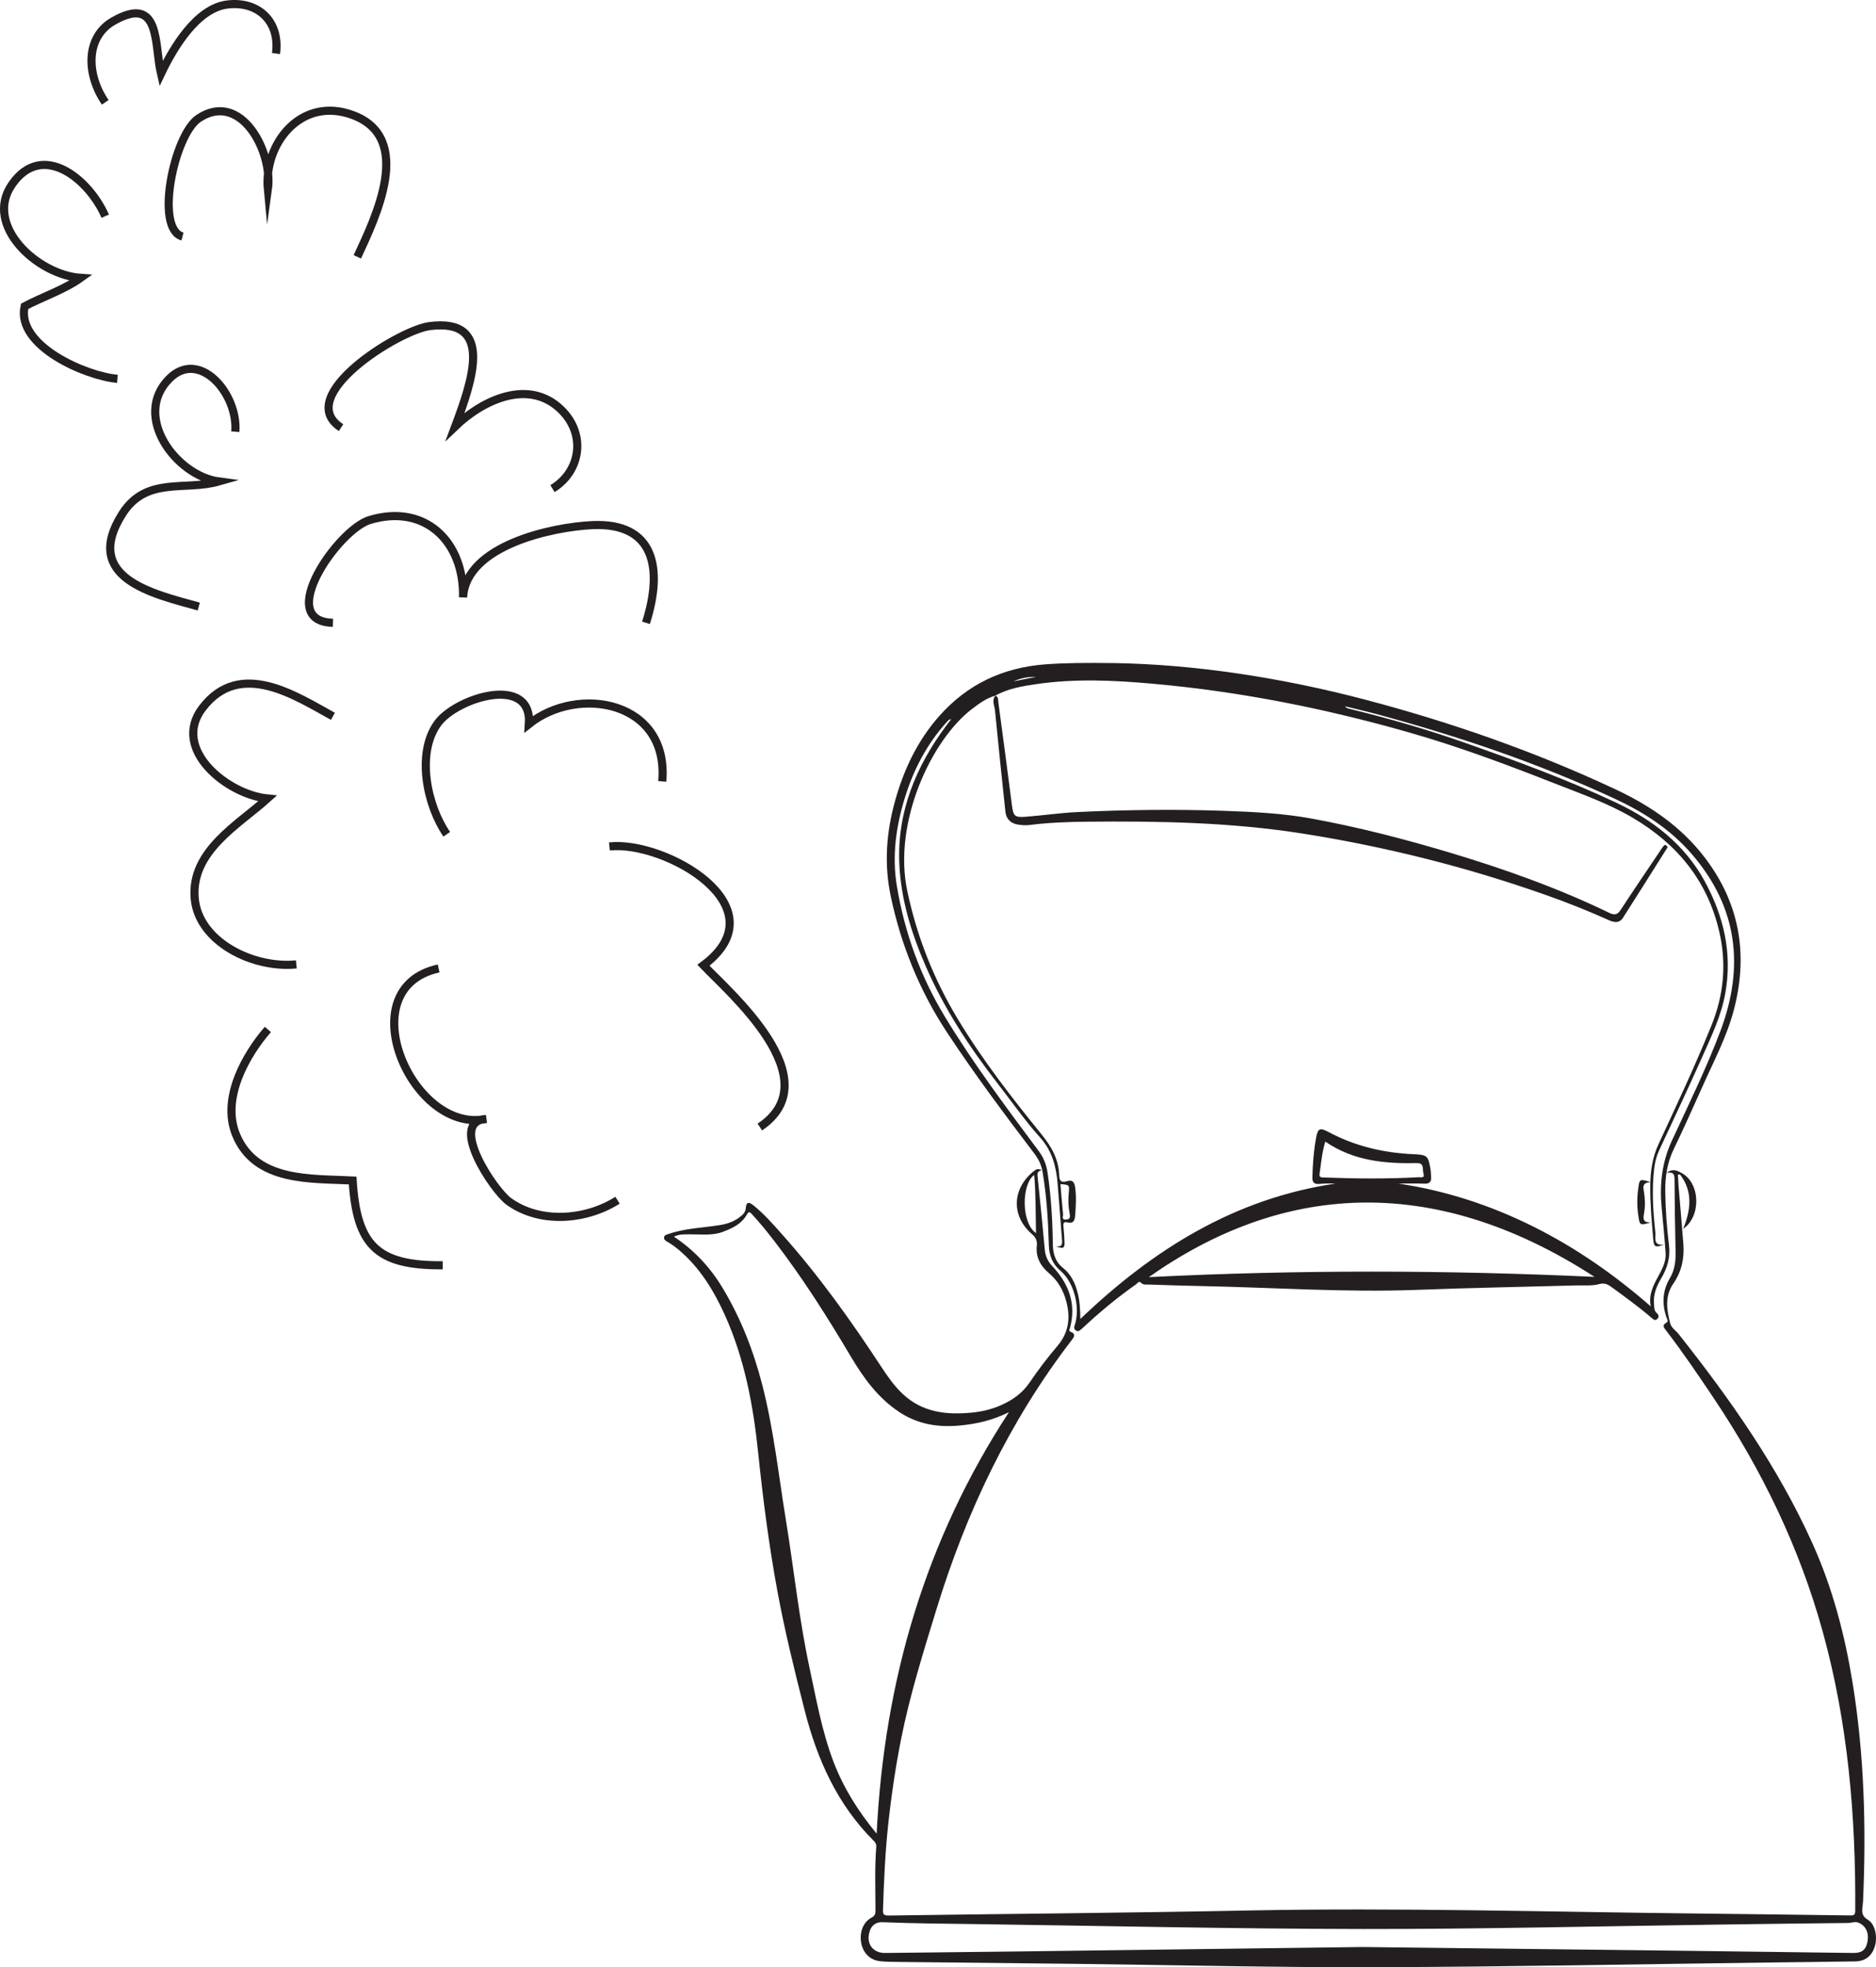
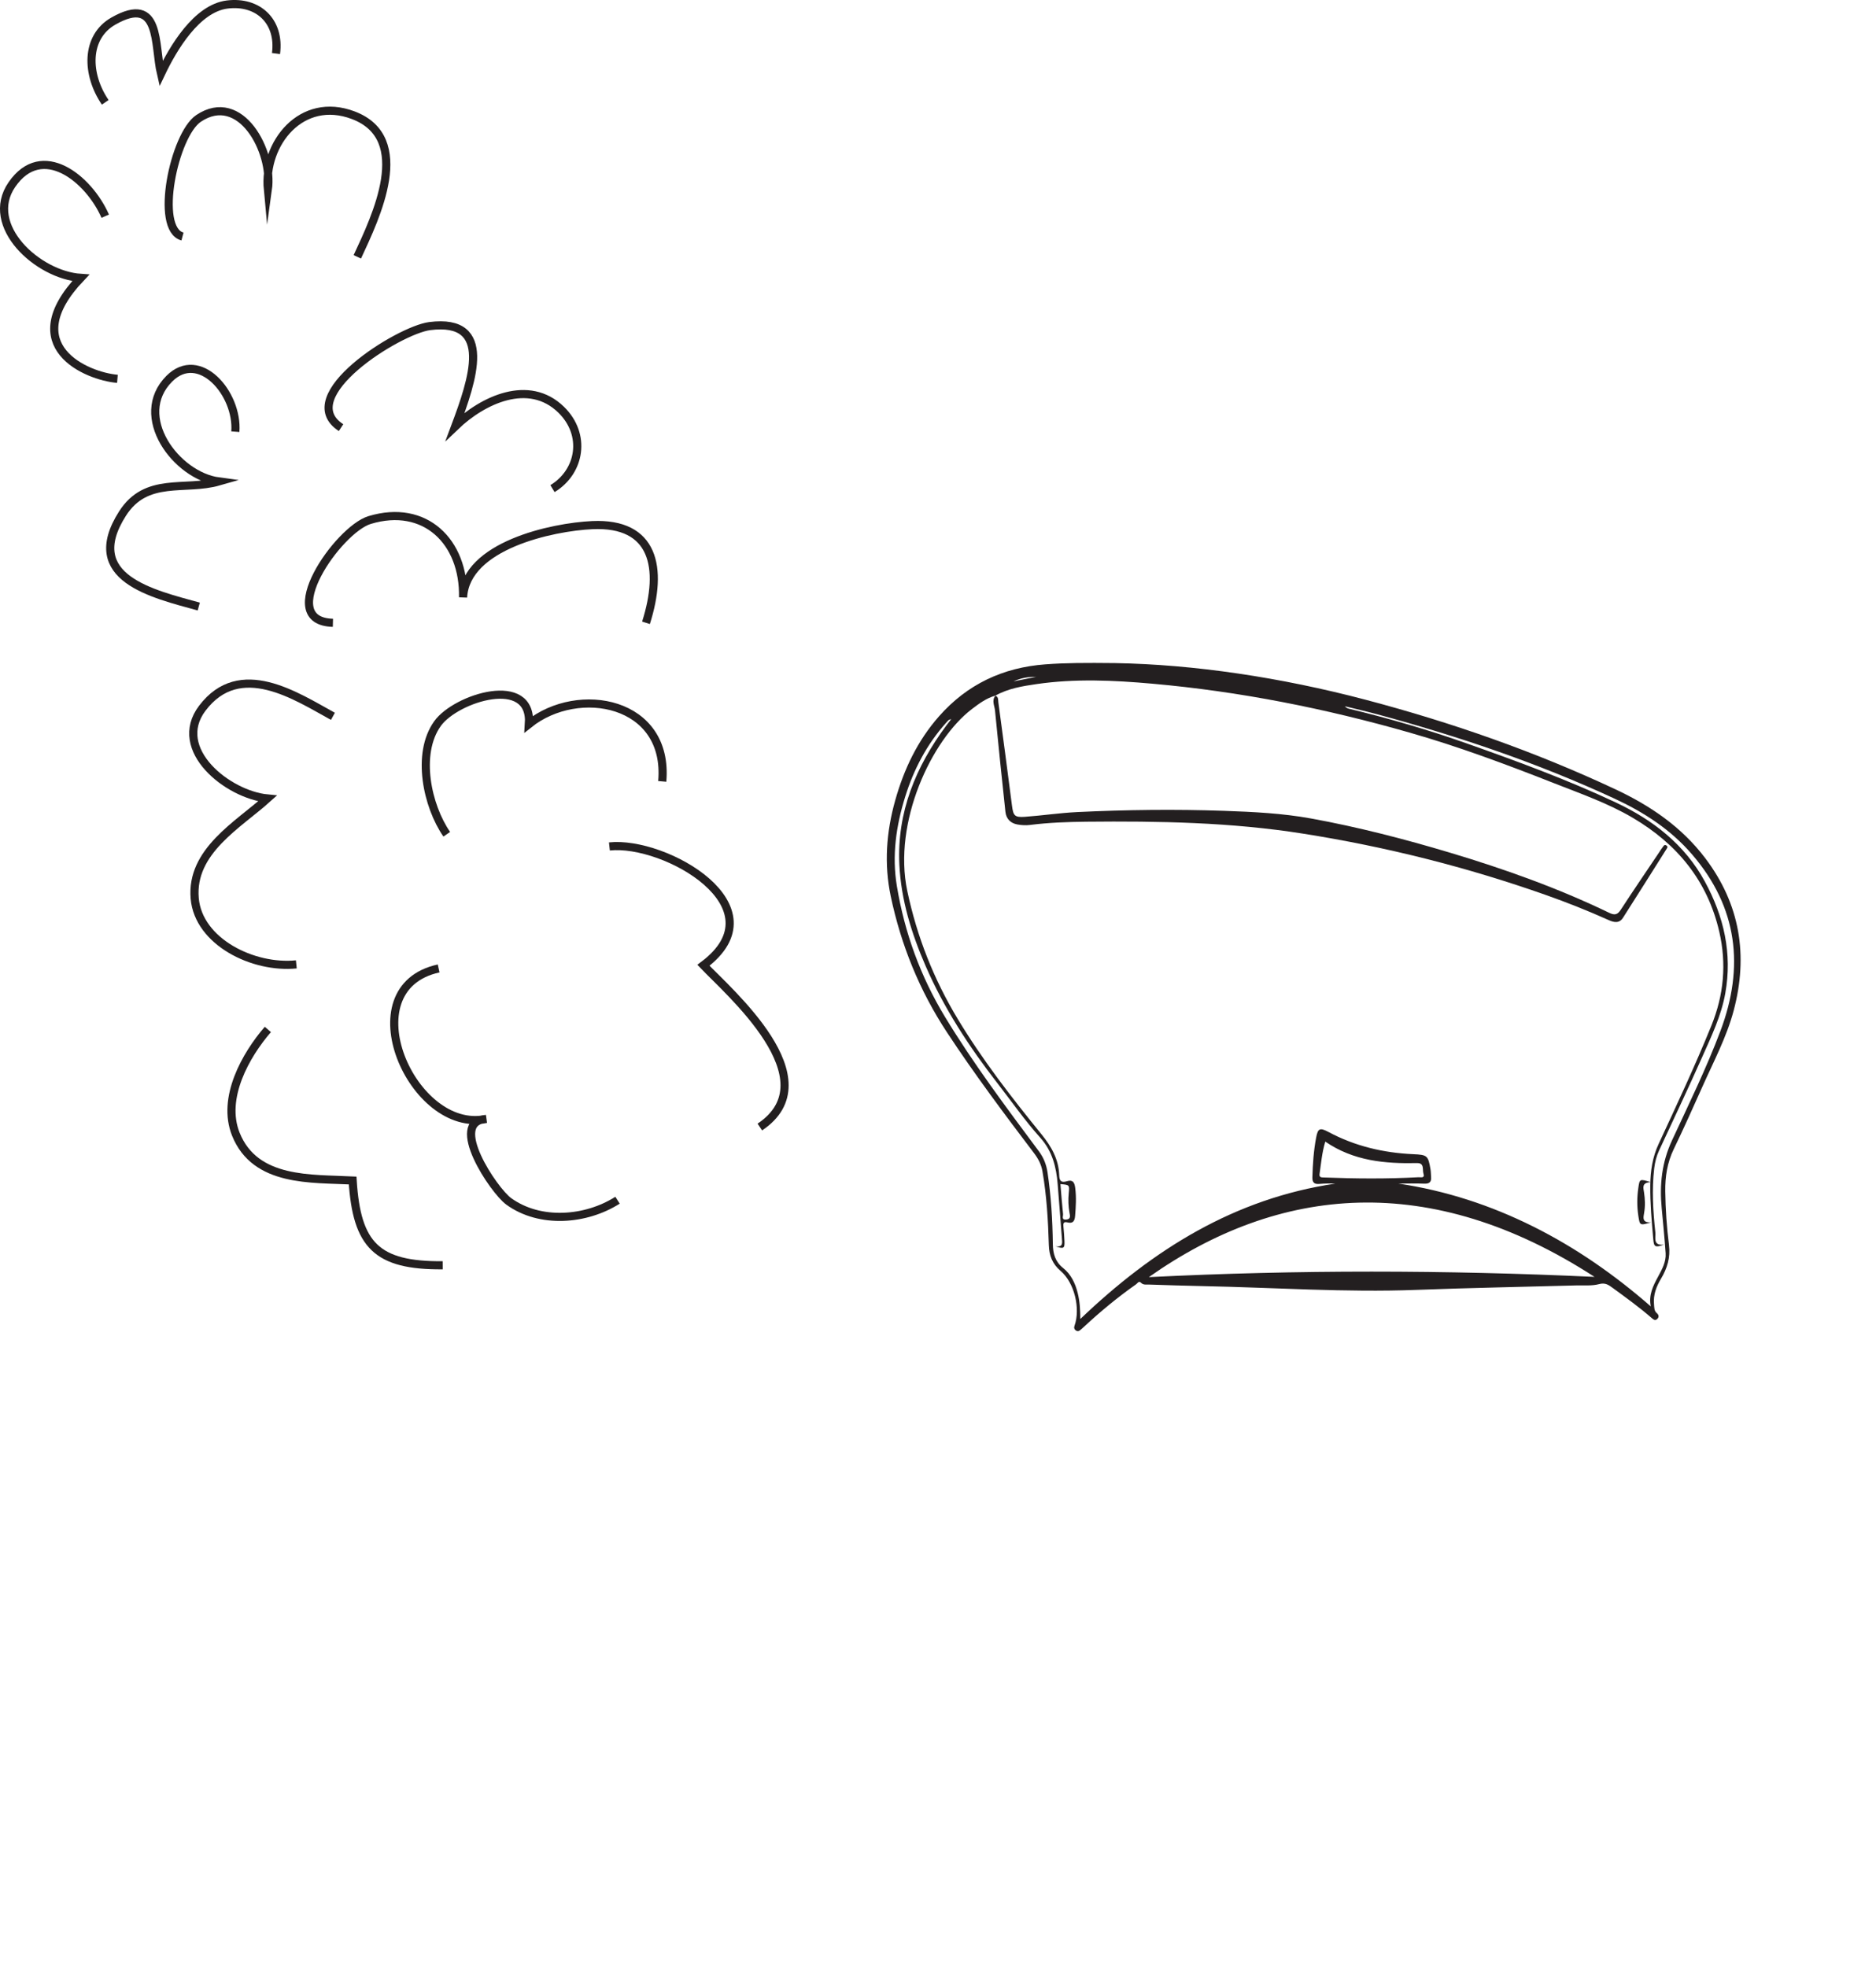
<svg xmlns="http://www.w3.org/2000/svg" width="230.701pt" height="241.894pt" viewBox="0 0 230.701 241.894" version="1.1">
  <defs>
    <clipPath id="clip1">
-       <path d="M 81 143 L 230.699 143 L 230.699 241.895 L 81 241.895 Z M 81 143 " />
-     </clipPath>
+       </clipPath>
  </defs>
  <g id="surface1">
    <g clip-path="url(#clip1)" clip-rule="nonzero">
      <path style=" stroke:none;fill-rule:evenodd;fill:rgb(13.73%,12.16%,12.549%);fill-opacity:1;" d="M 127.402 151.629 C 127.355 149.211 127.383 146.855 127.18 144.473 C 125.598 145.625 125.578 150.371 127.402 151.629 M 167.527 239.41 C 180.582 239.562 192.91 239.699 205.234 239.848 C 212.801 239.941 220.359 240.047 227.926 240.141 C 229.012 240.152 229.504 239.707 229.672 238.652 C 229.84 237.59 229.395 236.754 228.539 236.418 C 228.102 236.246 227.703 236.449 227.289 236.453 C 221.879 236.504 216.469 236.582 211.059 236.656 C 196.578 236.852 182.102 237.211 167.621 237.195 C 151.715 237.176 135.812 236.809 119.906 236.59 C 116.113 236.535 112.324 236.516 108.535 236.359 C 107.855 236.328 107.25 236.621 106.977 237.387 C 106.438 238.891 107.262 240.156 108.836 240.141 C 114.246 240.086 119.656 240.027 125.066 239.957 C 139.465 239.773 153.859 239.586 167.527 239.41 M 107.805 225.473 C 108.738 206.633 113.812 189.336 124.074 173.645 C 122.074 174.648 120.004 175.121 117.848 175.301 C 115.258 175.516 112.836 175.109 110.613 173.645 C 107.992 171.918 106.207 169.457 104.656 166.848 C 101.762 161.969 98.738 157.18 95.277 152.676 C 94.391 151.523 93.48 150.391 92.492 149.324 C 92.273 149.09 92.098 148.879 91.852 149.328 C 91.215 150.488 90.094 151.016 88.922 151.461 C 87.676 151.941 86.375 151.773 85.09 151.781 C 84.367 151.789 83.625 151.699 82.875 152.062 C 85.402 153.746 87.363 155.867 88.875 158.391 C 91.133 162.145 92.691 166.18 93.773 170.418 C 95.156 175.848 95.75 181.41 96.648 186.922 C 97.633 192.988 98.266 199.113 99.562 205.133 C 100.395 208.992 101.078 212.883 102.484 216.59 C 103.699 219.781 105.477 222.645 107.805 225.473 M 128.121 143.883 C 127.582 144.012 127.555 144.266 127.594 144.621 C 127.91 147.645 128.211 150.668 128.488 153.695 C 128.562 154.484 128.863 155.113 129.41 155.691 C 131.434 157.848 132.383 160.324 131.582 163.297 C 131.547 163.438 131.363 163.637 131.668 163.762 C 132.379 164.043 132.051 164.441 131.762 164.82 C 124.113 174.797 118.816 185.941 115.148 197.922 C 113.535 203.184 111.887 208.43 110.812 213.836 C 110.129 217.289 109.613 220.77 109.234 224.273 C 108.855 227.777 108.699 231.297 108.586 234.816 C 108.566 235.348 108.652 235.547 109.262 235.539 C 124.039 235.324 138.82 235.215 153.594 234.918 C 171.82 234.555 190.031 235.086 208.25 235.285 C 214.656 235.355 221.062 235.441 227.469 235.527 C 227.895 235.531 228.145 235.539 228.148 234.961 C 228.223 223.359 227.262 211.891 224.152 200.641 C 221.301 190.328 216.723 180.859 210.797 171.996 C 208.895 169.16 206.984 166.332 204.902 163.621 C 204.652 163.293 204.328 162.969 204.91 162.648 C 205.195 162.492 205.039 162.281 204.973 162.094 C 204.359 160.383 204.414 158.746 205.367 157.137 C 205.941 156.176 206.078 155.07 206.055 153.945 C 205.988 150.984 205.941 148.023 205.926 145.062 C 205.926 144.453 205.844 144.062 204.945 144.211 C 205.727 143.625 206.301 143.961 206.82 144.246 C 209.102 145.496 209.223 149.578 206.988 151.102 C 207.938 148.754 208.199 146.504 206.602 144.418 C 206.516 144.422 206.426 144.426 206.336 144.434 C 206.367 144.922 206.387 145.41 206.426 145.898 C 206.621 148.258 206.832 150.613 207.012 152.973 C 207.145 154.715 206.797 156.363 205.793 157.809 C 204.684 159.398 204.969 161.09 205.402 162.762 C 205.527 163.25 206.102 163.621 206.449 164.062 C 212.805 172.094 218.676 180.43 222.906 189.824 C 225.375 195.309 226.871 201.051 227.828 206.957 C 229.266 215.844 229.504 224.785 229.109 233.758 C 229.098 234 229.062 234.238 229.035 234.48 C 228.961 235.129 228.973 235.633 229.703 236.059 C 230.621 236.594 230.934 238.246 230.523 239.445 C 230.141 240.559 229.336 241.16 228.156 241.18 C 224.605 241.238 221.051 241.27 217.5 241.316 C 201.457 241.52 185.418 241.84 169.375 241.891 C 157.023 241.93 144.672 241.625 132.316 241.48 C 124.941 241.395 117.566 241.324 110.191 241.242 C 109.547 241.234 108.898 241.227 108.258 241.16 C 107.031 241.039 106.164 240.195 105.914 238.949 C 105.656 237.645 106.137 236.336 107.172 235.801 C 107.586 235.586 107.66 235.344 107.66 234.938 C 107.66 232.324 107.551 229.715 107.758 227.109 C 107.781 226.816 107.688 226.594 107.48 226.387 C 102.969 221.902 100.488 216.344 98.945 210.281 C 97.707 205.414 96.5 200.539 95.59 195.598 C 94.559 189.992 93.828 184.352 93.242 178.688 C 92.637 172.816 91.562 167.035 89.098 161.609 C 87.738 158.625 86.047 155.863 83.5 153.711 C 83.027 153.309 82.527 152.949 81.988 152.645 C 81.793 152.527 81.629 152.391 81.668 152.137 C 81.707 151.879 81.906 151.844 82.121 151.766 C 84.168 151.031 86.336 150.988 88.449 150.652 C 89.336 150.516 90.184 150.25 90.906 149.707 C 91.285 149.422 91.668 149.117 91.715 148.566 C 91.766 147.848 92.039 147.723 92.605 148.172 C 93.934 149.238 95.055 150.516 96.18 151.781 C 100.68 156.832 104.605 162.32 108.309 167.965 C 109.105 169.18 109.922 170.375 110.992 171.383 C 113.445 173.703 116.43 174.004 119.574 173.691 C 120.781 173.57 121.961 173.289 123.074 172.797 C 124.5 172.172 125.715 171.324 126.621 169.992 C 127.676 168.438 128.82 166.93 130.039 165.5 C 131.457 163.832 131.652 161.996 131.117 159.996 C 130.766 158.664 130.094 157.488 129.047 156.602 C 127.961 155.68 127.348 154.613 127.504 153.16 C 127.566 152.574 127.383 152.164 126.887 151.734 C 124.281 149.477 124.469 146.031 127.242 143.922 C 127.457 143.762 127.648 143.68 128.121 143.883 " />
    </g>
    <path style=" stroke:none;fill-rule:evenodd;fill:rgb(13.73%,12.16%,12.549%);fill-opacity:1;" d="M 127.41 83.227 C 126.43 83.215 125.508 83.375 124.637 83.785 C 125.559 83.598 126.484 83.414 127.41 83.227 M 130.406 145.598 C 130.512 146.836 130.598 148.066 130.73 149.289 C 130.758 149.527 130.496 150.012 131.109 149.961 C 131.719 149.91 131.582 149.477 131.52 149.129 C 131.375 148.328 131.348 147.527 131.426 146.719 C 131.523 145.695 131.527 145.695 130.406 145.598 M 162.977 140.375 C 162.559 141.766 162.461 143.074 162.27 144.371 C 162.211 144.789 162.52 144.777 162.789 144.785 C 166.68 144.934 170.57 144.969 174.461 144.754 C 174.707 144.742 175.242 144.91 175.051 144.316 C 174.891 143.832 175.203 142.996 174.262 143.016 C 170.316 143.098 166.473 142.766 162.977 140.375 M 196.086 157.008 C 175.863 143.906 157.277 145.762 141.277 157.039 C 159.543 156.125 177.809 156.16 196.086 157.008 M 122.418 85.531 C 121.305 85.84 120.398 86.516 119.504 87.199 C 114.543 90.992 109.793 101.102 111.57 109.539 C 112.762 115.184 114.836 120.43 117.805 125.34 C 120.828 130.348 124.406 134.961 128.09 139.492 C 129.289 140.969 130.195 142.555 130.254 144.496 C 130.277 145.223 130.504 145.457 131.215 145.242 C 131.918 145.027 132.137 145.379 132.223 146.059 C 132.375 147.219 132.305 148.359 132.211 149.516 C 132.156 150.176 131.93 150.473 131.27 150.309 C 130.762 150.184 130.742 150.461 130.777 150.828 C 130.828 151.418 130.883 152.008 130.902 152.598 C 130.938 153.52 130.824 153.59 129.777 153.238 C 130.754 153.414 130.625 152.801 130.586 152.289 C 130.422 150.062 130.242 147.836 130.066 145.613 C 129.902 143.508 129.41 141.551 127.941 139.91 C 126.035 137.789 124.402 135.441 122.656 133.191 C 119.176 128.711 116.098 124.004 113.832 118.789 C 112.094 114.793 110.805 110.66 110.598 106.297 C 110.293 99.871 112.613 94.266 116.391 89.188 C 116.555 88.969 116.723 88.754 116.98 88.422 C 116.762 88.496 116.703 88.5 116.672 88.531 C 116.555 88.641 116.445 88.762 116.34 88.883 C 113.973 91.531 112.367 94.598 111.312 97.977 C 110.191 101.566 109.672 105.23 110.293 108.957 C 111.242 114.684 113.195 120.066 116.211 125.039 C 119.703 130.793 123.742 136.172 127.758 141.566 C 128.344 142.352 128.672 143.195 128.816 144.141 C 129.258 147.07 129.434 150.023 129.473 152.984 C 129.488 154.133 129.758 155.137 130.723 155.906 C 131.703 156.684 132.227 157.781 132.527 158.98 C 132.785 159.992 132.844 161.023 132.852 162.188 C 141.805 153.625 151.836 147.375 164.211 145.539 C 163.555 145.512 162.91 145.52 162.27 145.578 C 161.656 145.633 161.371 145.434 161.391 144.777 C 161.434 143.133 161.547 141.5 161.852 139.883 C 162.066 138.738 162.316 138.629 163.363 139.188 C 166.625 140.934 170.129 141.758 173.801 141.922 C 175.504 142 175.625 142.082 175.914 143.766 C 175.969 144.082 175.961 144.41 175.988 144.73 C 176.043 145.371 175.75 145.574 175.121 145.547 C 174.074 145.5 173.023 145.535 171.973 145.535 C 177.785 146.402 183.293 148.199 188.543 150.816 C 193.797 153.434 198.566 156.762 203.004 160.637 C 202.719 159.234 203.289 158.113 203.898 156.988 C 204.383 156.086 204.902 155.172 204.832 154.109 C 204.703 152.262 204.523 150.414 204.348 148.566 C 204.07 145.684 204.359 142.934 205.609 140.238 C 207.672 135.785 209.84 131.367 211.57 126.77 C 214.535 118.891 213.691 111.578 208.078 105.055 C 205.449 101.996 202.145 99.867 198.52 98.188 C 189.113 93.828 179.336 90.523 169.344 87.824 C 168.031 87.469 166.707 87.168 165.387 86.844 C 165.535 87.027 165.707 87.102 165.887 87.145 C 170.766 88.328 175.582 89.719 180.309 91.391 C 186.539 93.59 192.75 95.871 198.727 98.684 C 203.273 100.828 207.18 103.848 209.648 108.383 C 211.992 112.684 213.047 117.242 212.168 122.137 C 211.676 124.891 210.473 127.395 209.352 129.918 C 207.629 133.793 205.809 137.625 204.023 141.473 C 203.703 142.164 203.523 142.887 203.43 143.641 C 203.117 146.277 203.281 148.906 203.566 151.531 C 203.637 152.188 203.23 153.195 204.633 153.047 C 203.535 153.426 203.391 153.344 203.305 152.348 C 203.117 150.152 202.914 147.957 202.941 145.746 C 202.961 143.977 203.211 142.293 203.969 140.664 C 206.203 135.84 208.465 131.035 210.461 126.105 C 211.984 122.344 212.34 118.531 211.43 114.574 C 209.98 108.293 206.246 103.773 200.773 100.551 C 197.719 98.754 194.398 97.598 191.121 96.309 C 185.273 94.008 179.391 91.809 173.344 90.082 C 162.984 87.117 152.461 85.023 141.723 84.07 C 136.969 83.648 132.215 83.426 127.469 84.117 C 125.723 84.371 123.969 84.656 122.395 85.543 Z M 137.141 81.535 C 146.824 81.703 157.492 83.285 167.984 86.055 C 178.52 88.84 188.777 92.422 198.656 97.055 C 202.949 99.066 206.785 101.676 209.688 105.504 C 213.988 111.176 215.008 117.473 213.195 124.277 C 212.32 127.559 210.719 130.551 209.348 133.633 C 208.199 136.207 207.043 138.781 205.82 141.32 C 205.023 142.969 204.762 144.699 204.785 146.488 C 204.812 148.695 204.969 150.902 205.242 153.09 C 205.434 154.625 205.027 155.957 204.262 157.234 C 203.688 158.199 203.297 159.207 203.402 160.359 C 203.438 160.754 203.398 161.168 203.75 161.473 C 203.988 161.676 204.047 161.93 203.812 162.172 C 203.551 162.441 203.336 162.254 203.121 162.07 C 201.598 160.746 199.965 159.566 198.336 158.375 C 197.832 158.012 197.422 157.688 196.652 157.898 C 195.766 158.137 194.781 158.035 193.844 158.059 C 187.305 158.242 180.762 158.355 174.227 158.605 C 165.418 158.941 156.633 158.316 147.836 158.141 C 145.656 158.098 143.477 158.023 141.297 157.953 C 140.961 157.945 140.605 158.027 140.312 157.73 C 140.043 157.457 139.887 157.797 139.719 157.914 C 137.445 159.512 135.312 161.277 133.277 163.168 C 133.121 163.312 132.961 163.461 132.793 163.59 C 132.625 163.719 132.441 163.715 132.277 163.578 C 132.094 163.426 132.051 163.262 132.141 163.012 C 132.891 160.898 132.125 157.723 130.43 156.277 C 129.418 155.418 129.016 154.379 128.98 153.102 C 128.891 150.062 128.715 147.031 128.195 144.027 C 128.051 143.176 127.672 142.469 127.16 141.793 C 123.469 136.93 119.812 132.043 116.453 126.938 C 113.07 121.801 110.805 116.207 109.539 110.211 C 108.703 106.242 108.992 102.309 110.09 98.41 C 111.168 94.578 112.836 91.07 115.484 88.07 C 118.949 84.141 123.336 82.078 128.539 81.691 C 131.012 81.504 133.488 81.496 137.141 81.535 " />
    <path style=" stroke:none;fill-rule:evenodd;fill:rgb(13.73%,12.16%,12.549%);fill-opacity:1;" d="M 122.395 85.543 C 122.812 85.68 122.734 86.074 122.773 86.359 C 123.344 90.594 123.906 94.832 124.449 99.066 C 124.609 100.297 124.766 100.527 126.035 100.438 C 128.176 100.281 130.305 99.961 132.457 99.855 C 138.48 99.566 144.508 99.492 150.535 99.703 C 154.109 99.828 157.691 100 161.219 100.641 C 167.008 101.695 172.703 103.168 178.34 104.855 C 185.035 106.863 191.609 109.207 197.91 112.25 C 198.594 112.578 198.926 112.461 199.328 111.844 C 200.867 109.477 202.461 107.148 204.035 104.805 C 204.172 104.605 204.289 104.391 204.445 104.203 C 204.566 104.059 204.668 103.773 204.941 103.973 C 205.164 104.137 204.984 104.316 204.895 104.465 C 203.129 107.262 201.371 110.059 199.59 112.848 C 199.121 113.586 198.449 113.418 197.801 113.125 C 195.277 111.992 192.707 110.969 190.102 110.051 C 180.375 106.617 170.418 104.113 160.227 102.504 C 151.395 101.105 142.5 100.949 133.586 101.039 C 131.27 101.066 128.961 101.145 126.66 101.438 C 126.148 101.504 125.637 101.469 125.133 101.383 C 124.273 101.234 123.734 100.688 123.641 99.82 C 123.199 95.676 122.762 91.531 122.363 87.383 C 122.309 86.777 121.918 86.133 122.418 85.531 C 122.418 85.531 122.395 85.543 122.395 85.543 " />
    <path style=" stroke:none;fill-rule:evenodd;fill:rgb(13.73%,12.16%,12.549%);fill-opacity:1;" d="M 203.039 150.301 C 201.641 150.715 201.656 150.695 201.469 149.465 C 201.301 148.336 201.309 147.227 201.469 146.098 C 201.633 144.949 201.621 144.934 203.008 145.363 C 201.852 145.398 202.094 146.078 202.176 146.625 C 202.301 147.457 202.332 148.277 202.191 149.109 C 202.098 149.676 201.891 150.379 203.039 150.301 " />
    <path style="fill:none;stroke-width:1;stroke-linecap:butt;stroke-linejoin:miter;stroke:rgb(13.73%,12.16%,12.549%);stroke-opacity:1;stroke-miterlimit:10;" d="M -0.001 -0 C -3.872 -2.465 -9.524 -2.938 -13.387 -0.137 C -15.235 1.207 -20.915 9.691 -16.153 9.996 C -25.192 8.07 -33.157 26.062 -22.001 28.5 " transform="matrix(1,0,0,-1,75.942,147.582)" />
    <path style="fill:none;stroke-width:1;stroke-linecap:butt;stroke-linejoin:miter;stroke:rgb(13.73%,12.16%,12.549%);stroke-opacity:1;stroke-miterlimit:10;" d="M -0.001 -0 C 8.745 5.863 -3.837 16.625 -6.938 19.891 C 2.695 27.078 -11.653 35.246 -18.501 34.5 " transform="matrix(1,0,0,-1,93.442,138.582)" />
    <path style="fill:none;stroke-width:1;stroke-linecap:butt;stroke-linejoin:miter;stroke:rgb(13.73%,12.16%,12.549%);stroke-opacity:1;stroke-miterlimit:10;" d="M -0.001 -0 C -2.391 3.441 -3.809 9.883 -1.137 13.609 C 1.136 16.781 10.523 19.723 10.101 13.551 C 16.187 18.41 27.355 16.367 26.499 6.5 " transform="matrix(1,0,0,-1,54.942,102.582)" />
    <path style="fill:none;stroke-width:1;stroke-linecap:butt;stroke-linejoin:miter;stroke:rgb(13.73%,12.16%,12.549%);stroke-opacity:1;stroke-miterlimit:10;" d="M -0.001 -0 C -4.505 2.469 -11.43 7.113 -16.063 1 C -19.922 -4.102 -12.895 -9.645 -8.044 -10.102 C -11.645 -13.34 -17.501 -16.578 -16.997 -22.387 C -16.536 -27.727 -9.801 -31.039 -4.501 -30.5 " transform="matrix(1,0,0,-1,40.942,88.082)" />
    <path style="fill:none;stroke-width:1;stroke-linecap:butt;stroke-linejoin:miter;stroke:rgb(13.73%,12.16%,12.549%);stroke-opacity:1;stroke-miterlimit:10;" d="M -0.001 -0 C -2.696 -3.106 -5.731 -8.418 -3.938 -12.887 C -1.551 -18.824 5.367 -18.313 10.425 -18.574 C 10.925 -26.516 13.359 -29.063 21.499 -29 " transform="matrix(1,0,0,-1,32.942,126.582)" />
    <path style="fill:none;stroke-width:1;stroke-linecap:butt;stroke-linejoin:miter;stroke:rgb(13.73%,12.16%,12.549%);stroke-opacity:1;stroke-miterlimit:10;" d="M -0.001 -0 C -7.227 0.184 0.64 11.461 4.511 12.637 C 11.32 14.699 16.148 9.988 16.003 3.125 C 16.347 9.504 26.956 11.785 31.902 12.012 C 39.48 12.359 40.656 6.789 38.499 -0 " transform="matrix(1,0,0,-1,40.942,76.582)" />
    <path style="fill:none;stroke-width:1;stroke-linecap:butt;stroke-linejoin:miter;stroke:rgb(13.73%,12.16%,12.549%);stroke-opacity:1;stroke-miterlimit:10;" d="M -0.001 -0 C 0.355 4.687 -4.434 10.219 -8.126 6.512 C -12.723 1.895 -7.27 -5.426 -2.028 -6.121 C -6.208 -7.32 -10.946 -5.457 -13.887 -10.086 C -18.922 -18.004 -10.126 -19.938 -4.501 -21.5 " transform="matrix(1,0,0,-1,28.942,53.082)" />
    <path style="fill:none;stroke-width:1;stroke-linecap:butt;stroke-linejoin:miter;stroke:rgb(13.73%,12.16%,12.549%);stroke-opacity:1;stroke-miterlimit:10;" d="M -0.001 -0 C -5.954 3.852 7.089 11.996 10.898 12.484 C 18.839 13.5 16.148 5.797 14.038 0.152 C 17.425 3.398 23.078 6.086 27.062 2.207 C 30.203 -0.852 29.445 -5.41 25.999 -7.5 " transform="matrix(1,0,0,-1,41.942,52.582)" />
    <path style="fill:none;stroke-width:1;stroke-linecap:butt;stroke-linejoin:miter;stroke:rgb(13.73%,12.16%,12.549%);stroke-opacity:1;stroke-miterlimit:10;" d="M -0.001 -0 C -3.458 0.922 -1.036 12.504 1.976 14.523 C 7.136 17.98 11.16 10.496 10.499 5.762 C 9.96 11.469 14.64 17.32 20.999 14.914 C 28.48 12.078 23.769 2.387 21.499 -2.5 " transform="matrix(1,0,0,-1,22.442,29.082)" />
-     <path style="fill:none;stroke-width:1;stroke-linecap:butt;stroke-linejoin:miter;stroke:rgb(13.73%,12.16%,12.549%);stroke-opacity:1;stroke-miterlimit:10;" d="M -0.001 -0 C -2.028 4.621 -7.778 9.277 -11.485 3.875 C -14.95 -1.176 -8.297 -7.234 -3.016 -7.586 C -5.051 -9.047 -7.797 -9.949 -9.915 -11.086 C -10.981 -15.98 -2.305 -19.68 1.499 -20 " transform="matrix(1,0,0,-1,12.942,26.582)" />
+     <path style="fill:none;stroke-width:1;stroke-linecap:butt;stroke-linejoin:miter;stroke:rgb(13.73%,12.16%,12.549%);stroke-opacity:1;stroke-miterlimit:10;" d="M -0.001 -0 C -2.028 4.621 -7.778 9.277 -11.485 3.875 C -14.95 -1.176 -8.297 -7.234 -3.016 -7.586 C -10.981 -15.98 -2.305 -19.68 1.499 -20 " transform="matrix(1,0,0,-1,12.942,26.582)" />
    <path style="fill:none;stroke-width:1;stroke-linecap:butt;stroke-linejoin:miter;stroke:rgb(13.73%,12.16%,12.549%);stroke-opacity:1;stroke-miterlimit:10;" d="M -0.001 -0 C -2.34 3.414 -2.465 8.023 1.011 9.996 C 6.863 13.324 6.019 7.066 6.855 3.516 C 8.351 6.664 11.242 11.559 15.003 12.027 C 18.781 12.496 21.523 9.965 20.999 6 " transform="matrix(1,0,0,-1,12.942,12.582)" />
  </g>
</svg>